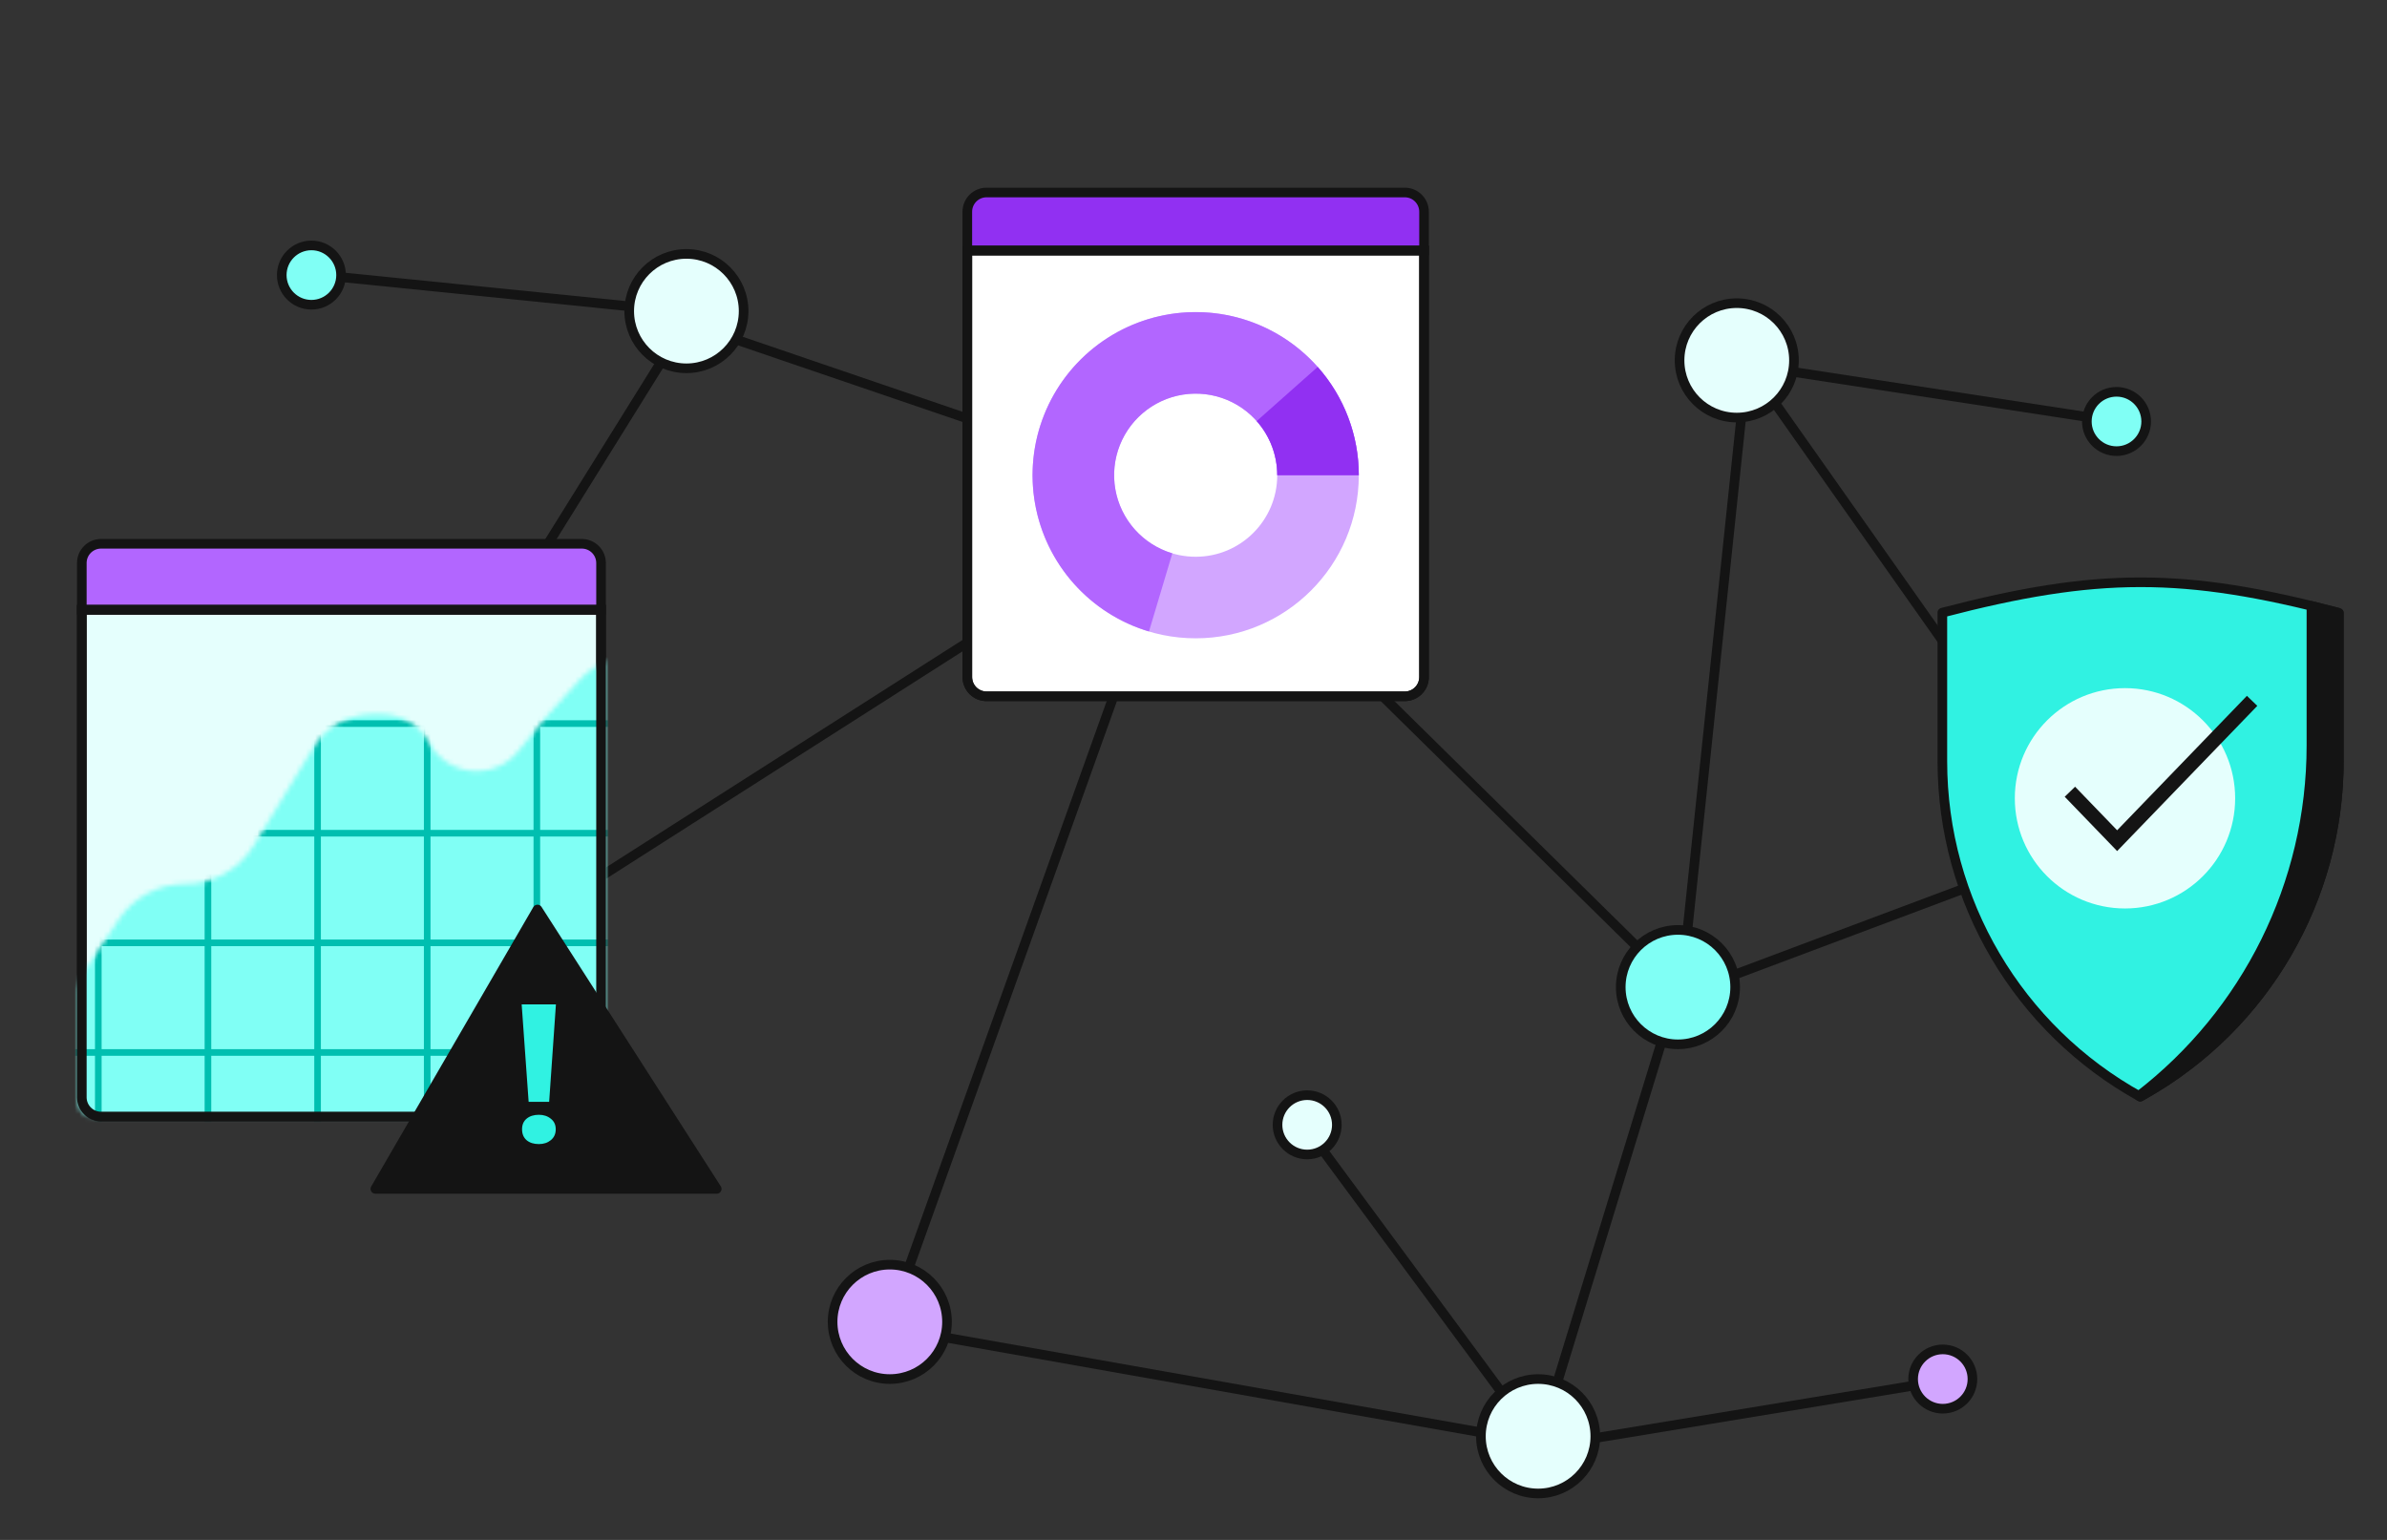
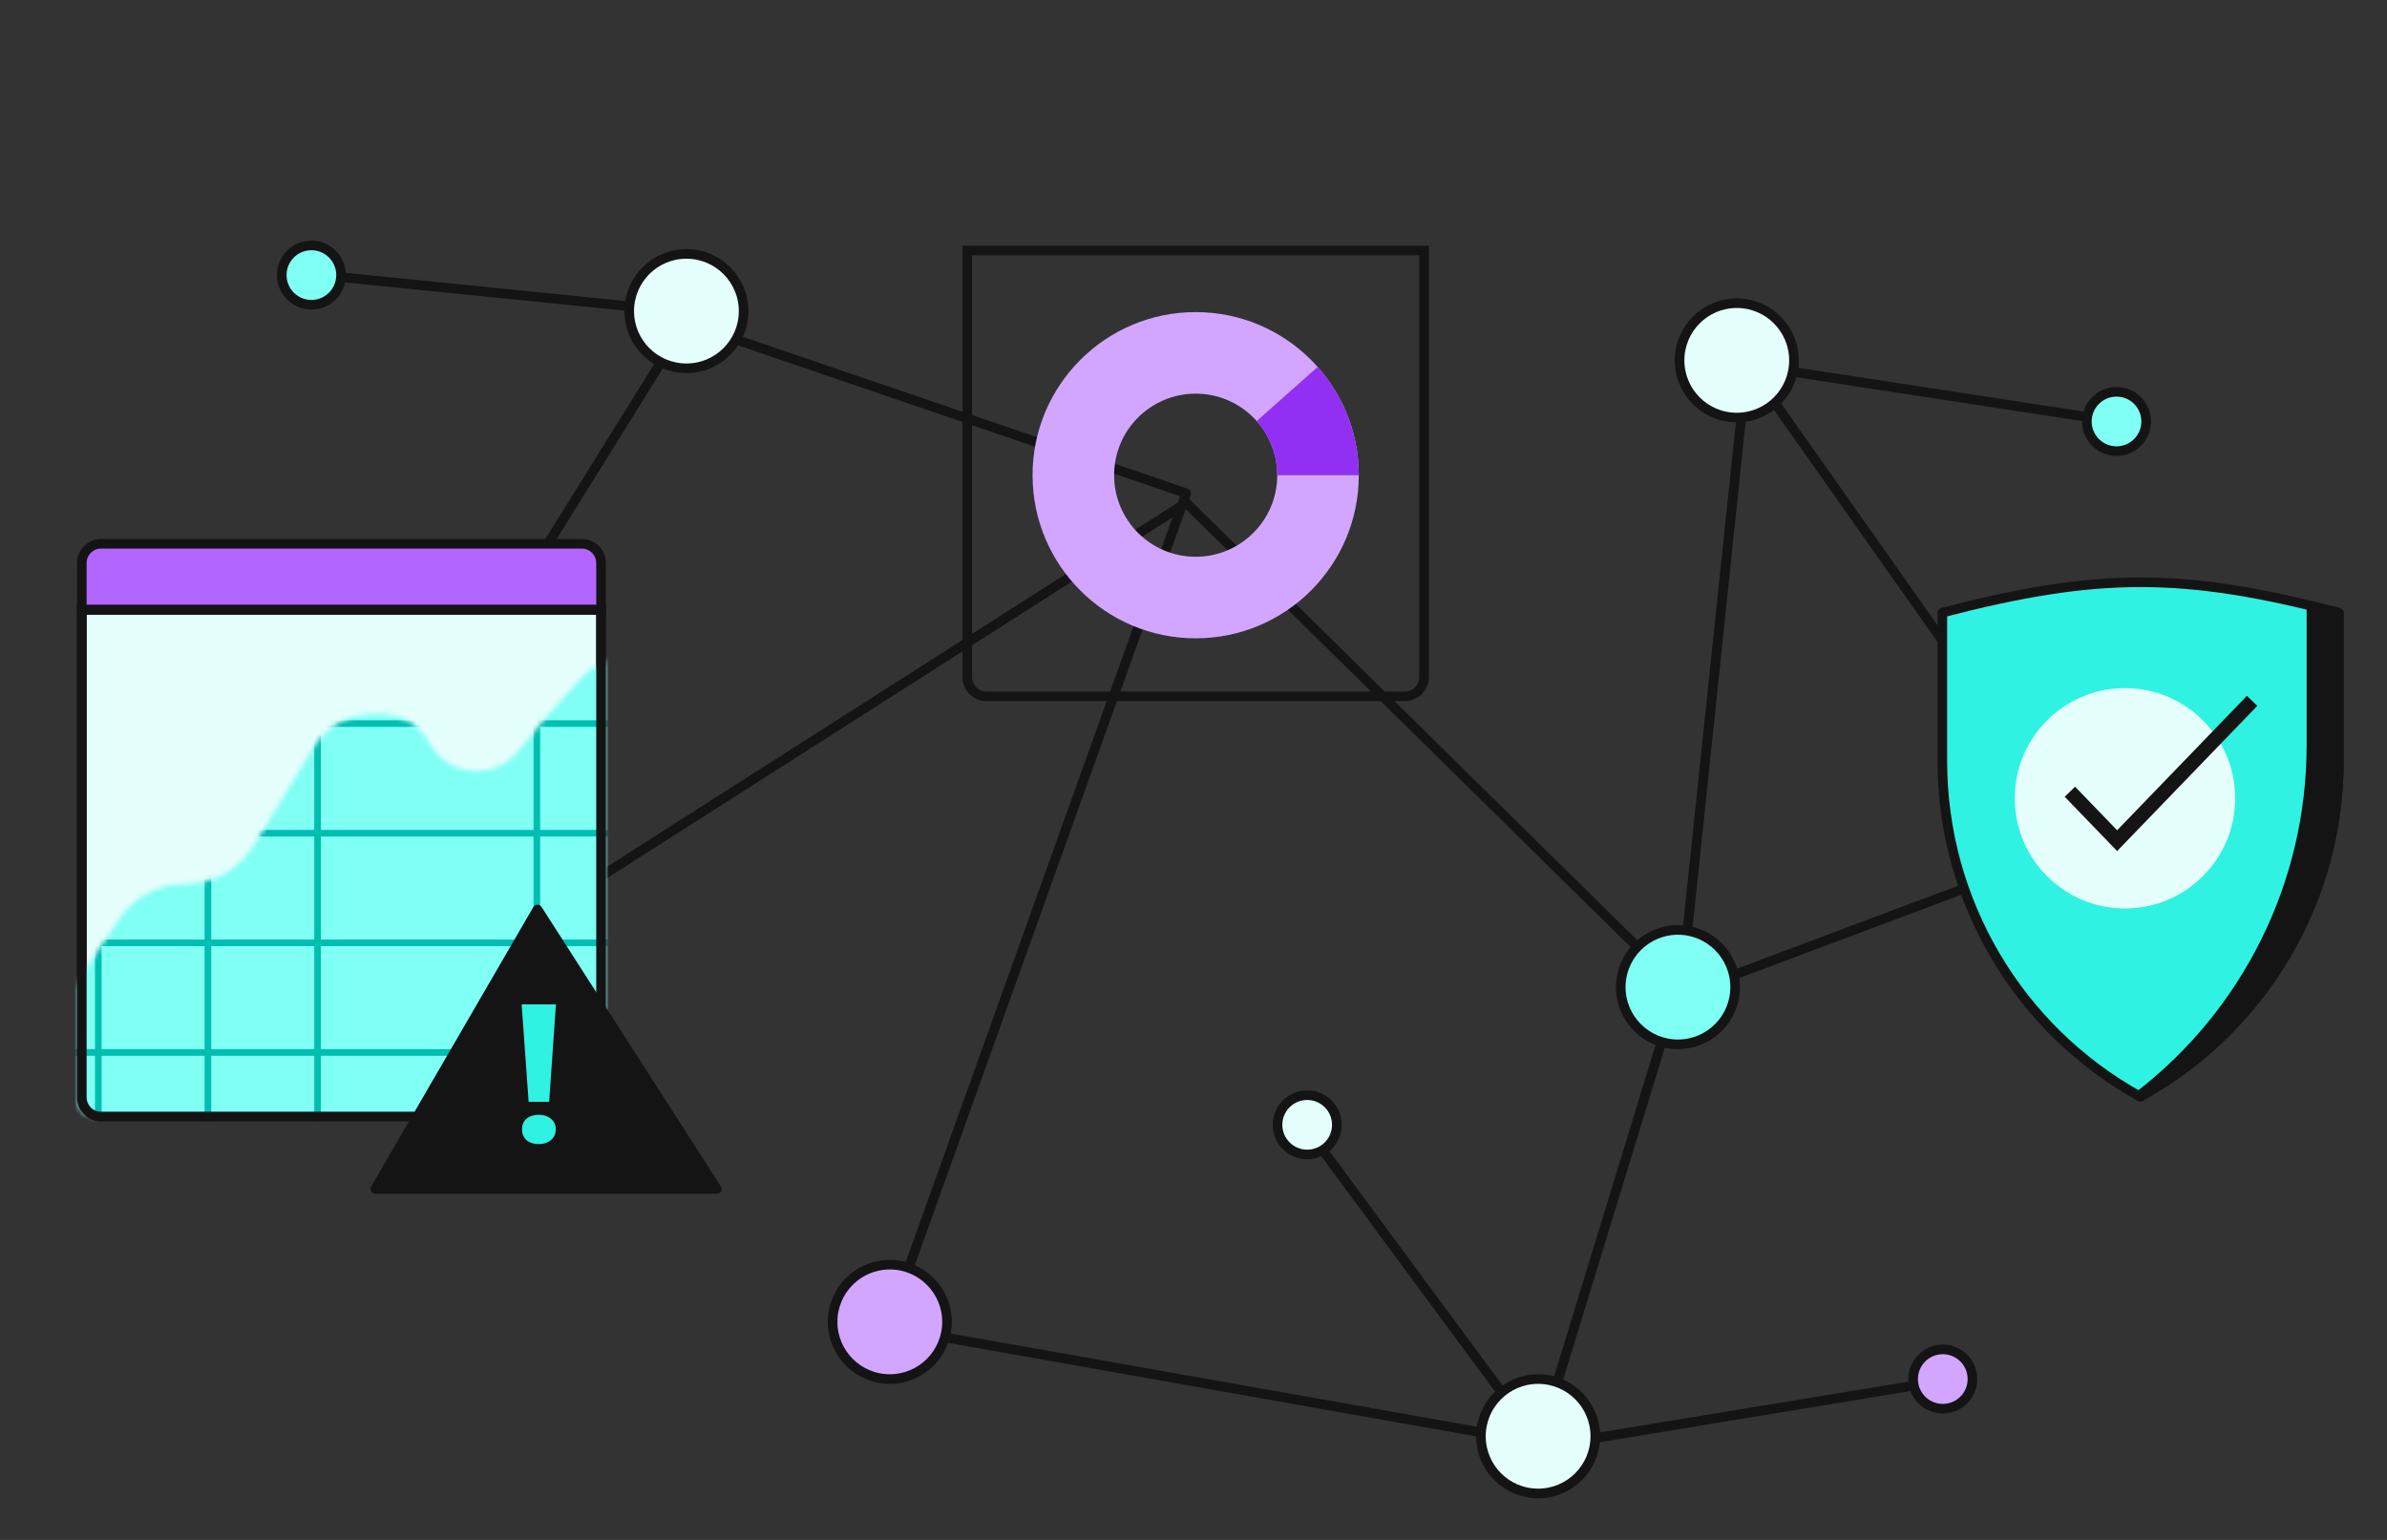
<svg xmlns="http://www.w3.org/2000/svg" width="496" height="320" viewBox="0 0 496 320" fill="none">
  <rect x="0" y="0" width="496" height="320" fill="#333333" stroke="none" />
  <path d="M65 57L143.363 64.924" stroke="#141414" stroke-width="2" stroke-linecap="round" stroke-linejoin="round" />
  <path d="M439.795 87.584L361 75.5" stroke="#141414" stroke-width="2" stroke-linecap="round" stroke-linejoin="round" />
  <path d="M271.623 234.625L320.38 300.661L405.456 286.653" stroke="#141414" stroke-width="2" stroke-linecap="round" stroke-linejoin="round" />
  <path d="M86.722 206.45L246.5 104.5L350.028 206.45L444.5 171" stroke="#141414" stroke-width="2" stroke-linecap="round" stroke-linejoin="round" />
  <path d="M58.546 201.89L142.5 67L246.5 102.5L184.41 275.807L319.764 299.781L349.732 201.89L363 75.5L452.121 201.89" stroke="#141414" stroke-width="2" stroke-linecap="round" stroke-linejoin="round" />
  <path d="M485.831 127.309C453.723 118.852 435.706 118.942 403.606 127.309V158.196C403.606 187.179 419.352 213.873 444.718 227.893C445.043 227.713 445.367 227.531 445.688 227.347C470.582 213.202 486 186.759 486 158.07V127.383C485.943 127.368 485.887 127.354 485.831 127.339V127.309Z" fill="#30F2E2" stroke="#141414" stroke-width="2" stroke-linejoin="round" />
  <path fill-rule="evenodd" clip-rule="evenodd" d="M444.44 227.739C466.841 210.509 480.297 183.698 480.297 154.929V125.903C482.096 126.342 483.939 126.811 485.831 127.309V127.339L486 127.383V158.071C486 186.759 470.582 213.202 445.688 227.348C445.367 227.532 445.043 227.713 444.718 227.893C444.625 227.842 444.533 227.79 444.44 227.739Z" fill="#141414" />
  <path d="M444.44 227.739L443.831 226.946C443.564 227.151 443.418 227.477 443.443 227.812C443.468 228.148 443.659 228.448 443.953 228.612L444.44 227.739ZM480.297 125.903L480.534 124.932C480.235 124.859 479.92 124.927 479.679 125.117C479.438 125.306 479.297 125.596 479.297 125.903H480.297ZM485.831 127.309H486.831C486.831 126.855 486.524 126.458 486.085 126.342L485.831 127.309ZM485.831 127.339H484.831C484.831 127.794 485.137 128.191 485.577 128.306L485.831 127.339ZM486 127.383H487C487 126.929 486.693 126.531 486.253 126.416L486 127.383ZM445.688 227.348L445.194 226.478L445.193 226.479L445.688 227.348ZM444.718 227.893L444.234 228.768C444.535 228.934 444.901 228.934 445.202 228.768L444.718 227.893ZM445.05 228.531C467.694 211.114 481.297 184.012 481.297 154.929H479.297C479.297 183.385 465.988 209.903 443.831 226.946L445.05 228.531ZM481.297 154.929V125.903H479.297V154.929H481.297ZM486.085 126.342C484.188 125.842 482.34 125.372 480.534 124.932L480.06 126.875C481.853 127.312 483.69 127.779 485.576 128.276L486.085 126.342ZM486.831 127.339V127.309H484.831V127.339H486.831ZM486.253 126.416L486.084 126.372L485.577 128.306L485.747 128.351L486.253 126.416ZM487 158.071V127.383H485V158.071H487ZM446.182 228.217C471.388 213.894 487 187.119 487 158.071H485C485 186.399 469.775 212.51 445.194 226.478L446.182 228.217ZM445.202 228.768C445.531 228.586 445.858 228.402 446.184 228.216L445.193 226.479C444.875 226.661 444.555 226.84 444.234 227.018L445.202 228.768ZM443.953 228.612C444.047 228.664 444.14 228.716 444.234 228.768L445.202 227.018C445.11 226.967 445.019 226.916 444.928 226.865L443.953 228.612Z" fill="#141414" />
  <path d="M441.556 188.782C454.199 188.782 464.448 178.533 464.448 165.89C464.448 153.246 454.199 142.997 441.556 142.997C428.912 142.997 418.663 153.246 418.663 165.89C418.663 178.533 428.912 188.782 441.556 188.782Z" fill="#E5FFFD" />
  <path d="M430.109 164.525L439.925 174.695L467.97 145.639" stroke="#141414" stroke-width="3" />
-   <path d="M201 52.051H295.905V140.696C295.905 142.905 294.114 144.696 291.905 144.696H205C202.791 144.696 201 142.905 201 140.696V52.051Z" fill="white" stroke="#141414" stroke-width="2" />
-   <path d="M201 44C201 41.791 202.791 40 205 40H291.905C294.114 40 295.905 41.791 295.905 44V52.051H201V44Z" fill="#9130F2" stroke="#141414" stroke-width="2" />
  <path d="M201 52.051H295.905V140.696C295.905 142.905 294.114 144.696 291.905 144.696H205C202.791 144.696 201 142.905 201 140.696V52.051Z" stroke="#141414" stroke-width="2" />
  <path d="M282.348 98.749C282.348 117.468 267.173 132.644 248.453 132.644C229.734 132.644 214.559 117.468 214.559 98.749C214.559 80.03 229.734 64.855 248.453 64.855C267.173 64.855 282.348 80.03 282.348 98.749ZM231.506 98.749C231.506 108.109 239.094 115.696 248.453 115.696C257.813 115.696 265.401 108.109 265.401 98.749C265.401 89.389 257.813 81.802 248.453 81.802C239.094 81.802 231.506 89.389 231.506 98.749Z" fill="#D2A6FF" />
-   <path d="M282.348 98.749C282.348 92.464 280.6 86.302 277.301 80.953C274.001 75.604 269.278 71.278 263.662 68.458C258.045 65.638 251.754 64.435 245.493 64.984C239.232 65.533 233.247 67.812 228.206 71.567C223.166 75.321 219.268 80.403 216.95 86.245C214.631 92.087 213.982 98.458 215.076 104.647C216.17 110.836 218.963 116.6 223.143 121.293C227.324 125.986 232.727 129.425 238.749 131.224L243.601 114.987C240.59 114.087 237.889 112.368 235.798 110.021C233.708 107.674 232.312 104.793 231.765 101.698C231.218 98.603 231.542 95.418 232.702 92.497C233.861 89.576 235.81 87.035 238.33 85.158C240.85 83.281 243.843 82.141 246.973 81.867C250.104 81.592 253.249 82.193 256.058 83.603C258.866 85.013 261.227 87.177 262.877 89.851C264.527 92.526 265.401 95.606 265.401 98.749H282.348Z" fill="#B266FF" />
  <path d="M282.348 98.749C282.348 90.457 279.308 82.453 273.805 76.251L261.129 87.5C263.881 90.601 265.401 94.603 265.401 98.749H282.348Z" fill="#9130F2" />
  <path d="M17 126.699H124.892V228.022C124.892 230.231 123.101 232.022 120.892 232.022H21C18.791 232.022 17 230.231 17 228.022V126.699Z" fill="#E5FFFD" stroke="#141414" stroke-width="2" />
  <path d="M17 117C17 114.791 18.791 113 21 113H120.892C123.101 113 124.892 114.791 124.892 117V126.701H17V117Z" fill="#B266FF" stroke="#141414" stroke-width="2" />
  <mask id="mask0_416_4806" style="mask-type:alpha" maskUnits="userSpaceOnUse" x="16" y="125" width="110" height="109">
    <path d="M17 126.7H124.892V228.023C124.892 230.232 123.101 232.023 120.892 232.023H21C18.791 232.023 17 230.232 17 228.023V126.7Z" fill="#141414" stroke="#141414" stroke-width="2" />
  </mask>
  <g mask="url(#mask0_416_4806)">
    <mask id="mask1_416_4806" style="mask-type:alpha" maskUnits="userSpaceOnUse" x="-3" y="108" width="171" height="125">
      <path d="M24.638 191.125L-2.695 232.289H167.82V108.718L144.829 131.063C141.635 134.167 137.357 135.904 132.903 135.904C128.077 135.904 123.476 137.941 120.233 141.515L113.973 148.413L107.668 156.133C102.624 162.309 92.919 161.36 89.167 154.324C87.226 150.685 83.438 148.413 79.314 148.413H77.403C72.395 148.413 67.75 151.023 65.145 155.301L52.733 175.692C49.712 180.655 44.321 183.685 38.51 183.685C32.932 183.685 27.724 186.478 24.638 191.125Z" fill="#30F2E2" />
    </mask>
    <g mask="url(#mask1_416_4806)">
      <rect x="-16.503" y="79.032" width="231.265" height="208.484" fill="#80FFF5" />
      <line x1="-14.432" y1="218.709" x2="213.382" y2="218.709" stroke="#00BFB0" stroke-width="1.375" />
      <line x1="-14.432" y1="127.583" x2="213.382" y2="127.583" stroke="#00BFB0" stroke-width="1.375" />
      <line x1="-14.432" y1="150.363" x2="213.382" y2="150.363" stroke="#00BFB0" stroke-width="1.375" />
      <line x1="-14.432" y1="173.146" x2="213.382" y2="173.146" stroke="#00BFB0" stroke-width="1.375" />
      <line x1="-14.432" y1="195.926" x2="213.382" y2="195.926" stroke="#00BFB0" stroke-width="1.375" />
      <line x1="111.552" y1="75.587" x2="111.552" y2="340.895" stroke="#00BFB0" stroke-width="1.375" />
      <line x1="20.427" y1="75.587" x2="20.427" y2="340.895" stroke="#00BFB0" stroke-width="1.375" />
      <line x1="43.208" y1="75.587" x2="43.208" y2="340.895" stroke="#00BFB0" stroke-width="1.375" />
      <line x1="65.989" y1="75.587" x2="65.989" y2="340.895" stroke="#00BFB0" stroke-width="1.375" />
-       <line x1="88.769" y1="75.587" x2="88.769" y2="340.895" stroke="#00BFB0" stroke-width="1.375" />
    </g>
  </g>
  <path d="M17 126.699H124.892V228.022C124.892 230.231 123.101 232.022 120.892 232.022H21C18.791 232.022 17 230.231 17 228.022V126.699Z" stroke="#141414" stroke-width="2" />
  <circle cx="184.895" cy="274.687" r="11.886" fill="#D2A6FF" stroke="#141414" stroke-width="2" />
  <circle cx="271.623" cy="233.744" r="6.163" fill="#E5FFFD" stroke="#141414" stroke-width="2" />
  <circle cx="439.795" cy="87.584" r="6.163" fill="#80FFF5" stroke="#141414" stroke-width="2" />
  <circle cx="64.709" cy="57.163" r="6.163" fill="#80FFF5" stroke="#141414" stroke-width="2" />
  <circle cx="403.695" cy="286.574" r="6.163" fill="#D2A6FF" stroke="#141414" stroke-width="2" />
  <circle cx="142.632" cy="64.648" r="11.886" fill="#E5FFFD" stroke="#141414" stroke-width="2" />
  <circle cx="319.609" cy="298.46" r="11.886" fill="#E5FFFD" stroke="#141414" stroke-width="2" />
  <circle cx="348.665" cy="205.129" r="11.886" fill="#80FFF5" stroke="#141414" stroke-width="2" />
  <circle cx="360.887" cy="74.886" r="11.886" fill="#E5FFFD" stroke="#141414" stroke-width="2" />
  <path d="M148.929 247.057H78L111.684 189L148.929 247.057Z" fill="#141414" stroke="#141414" stroke-width="2" stroke-linecap="round" stroke-linejoin="round" />
  <path d="M114.11 228.968H109.846L108.398 208.719H115.518L114.11 228.968ZM111.978 237.747C110.933 237.747 110.088 237.484 109.444 236.957C108.8 236.403 108.479 235.638 108.479 234.663C108.479 233.714 108.8 232.975 109.444 232.448C110.088 231.921 110.933 231.657 111.978 231.657C112.971 231.657 113.802 231.934 114.473 232.488C115.143 233.015 115.478 233.74 115.478 234.663C115.478 235.612 115.143 236.363 114.473 236.917C113.802 237.471 112.971 237.747 111.978 237.747Z" fill="#30F2E2" />
</svg>